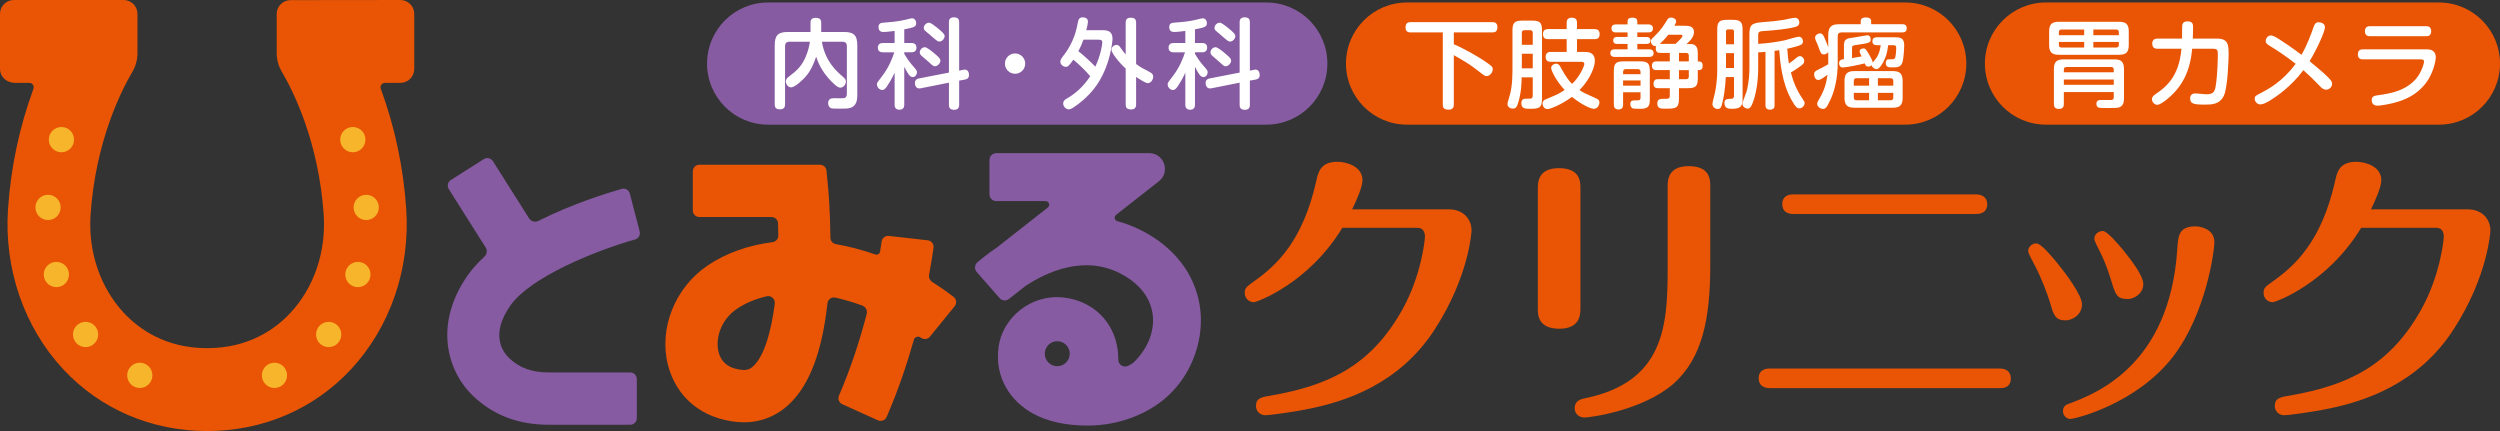
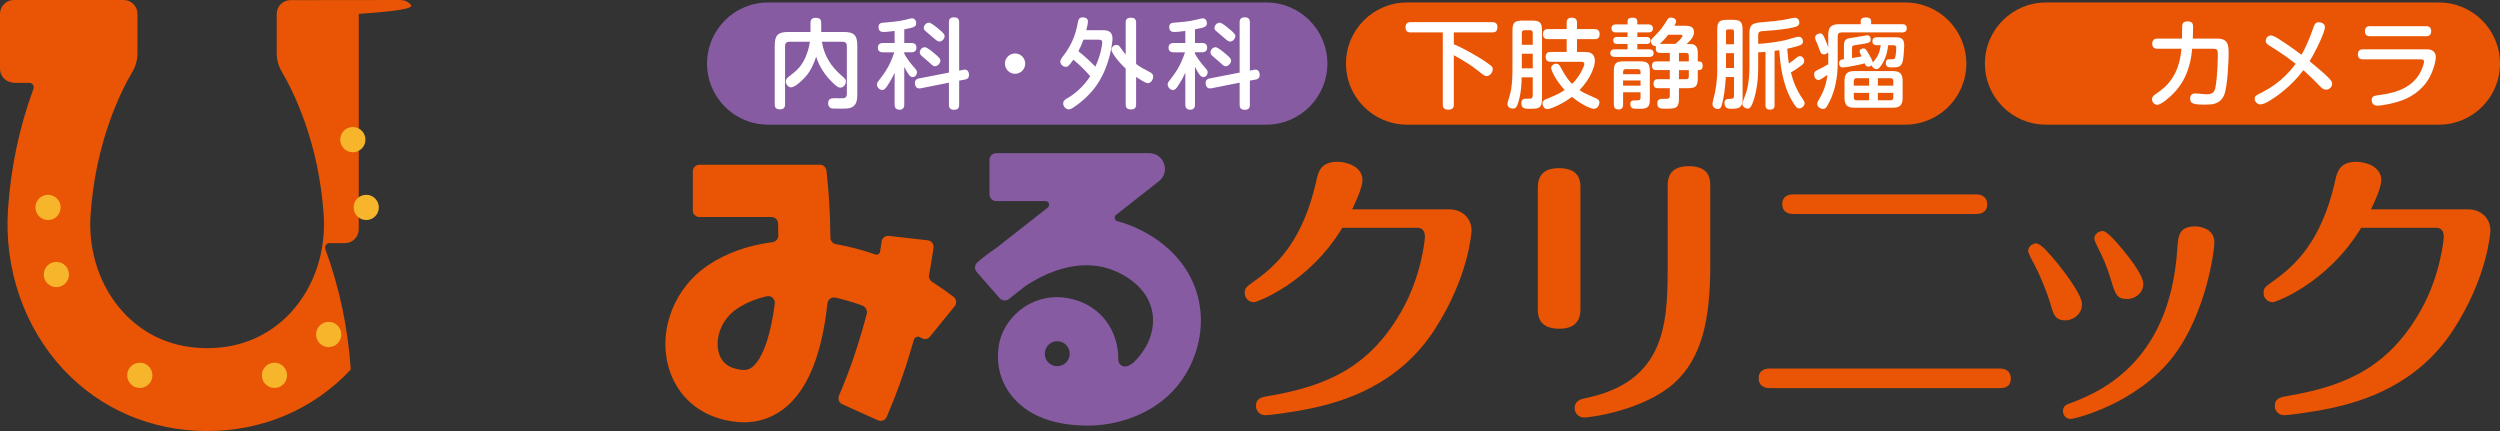
<svg xmlns="http://www.w3.org/2000/svg" version="1.1" id="レイヤー_1" x="0px" y="0px" viewBox="0 0 406 70" style="enable-background:new 0 0 406 70;" xml:space="preserve">
  <rect x="0" y="0" width="406" height="70" fill="#333333" stroke="none" />
  <style type="text/css">
	.st0{fill:#E95504;}
	.st1{fill:#865BA2;}
	.st2{fill:#FFFFFF;}
	.st3{fill:#F7B52C;}
</style>
  <g>
    <path class="st0" d="M309.425,0.405H228.491c-5.469,0-9.903,4.441-9.903,9.919   c0,5.478,4.434,9.919,9.903,9.919h80.934c5.469,0,9.903-4.441,9.903-9.919   C319.328,4.846,314.894,0.405,309.425,0.405z" />
    <path class="st1" d="M205.663,0.405h-80.934c-5.469,0-9.903,4.441-9.903,9.919   c0,5.478,4.434,9.919,9.903,9.919h80.934c5.469,0,9.903-4.441,9.903-9.919   C215.567,4.846,211.133,0.405,205.663,0.405z" />
    <g>
      <path class="st2" d="M128.205,6.779c-0.507,0-0.712,0.27-0.712,0.698v9.454    c0,0.254-0.032,0.825-0.792,0.825c-0.601,0-0.887-0.19-0.887-0.825v-9.548    c0-1.713,0.586-2.189,2.169-2.189h3.642V3.718c0-0.222,0-0.825,0.823-0.825    c0.633,0,0.918,0.222,0.918,0.825v1.475h3.674c1.568,0,2.185,0.46,2.185,2.189v8.073    c0,0.714-0.11,1.57-0.855,1.951c-0.459,0.238-0.887,0.238-2.027,0.238    c-1.014,0-1.22-0.016-1.394-0.079c-0.333-0.143-0.459-0.492-0.459-0.793    c0-0.65,0.395-0.825,0.95-0.825c0.238,0,1.331,0.032,1.553,0c0.395-0.048,0.538-0.333,0.538-0.698    V7.477c0-0.428-0.206-0.698-0.713-0.698h-3.341c0.522,3.172,2.375,4.79,3.436,5.71    c0.301,0.254,0.459,0.444,0.459,0.761c0,0.476-0.411,0.984-0.887,0.984    c-0.221,0-0.475-0.016-1.425-0.968c-1.727-1.729-2.281-3.347-2.518-4.06    c-0.332,0.984-0.823,2.268-1.79,3.331c-0.205,0.222-1.567,1.649-2.28,1.649    c-0.538,0-0.855-0.555-0.855-0.968c0-0.381,0.269-0.603,0.554-0.825    c1.109-0.841,2.17-1.634,2.914-3.791c0.285-0.825,0.395-1.507,0.443-1.824H128.205z" />
      <path class="st2" d="M146.852,6.985h1.172c0.237,0,0.807,0.048,0.807,0.746    c0,0.539-0.332,0.761-0.807,0.761h-1.172v0.238c0.364,0.65,0.902,1.412,1.314,1.872    c0.713,0.825,0.744,0.856,0.744,1.142c0,0.396-0.3,0.777-0.68,0.777    c-0.333,0-0.538-0.254-0.712-0.508c-0.285-0.396-0.602-1.047-0.665-1.173v6.154    c0,0.174,0,0.825-0.776,0.825c-0.791,0-0.791-0.634-0.791-0.825v-5.186    c-0.459,1.015-0.966,1.824-1.22,2.189c-0.269,0.381-0.475,0.619-0.776,0.619    c-0.443,0-0.871-0.428-0.871-0.904c0-0.285,0.032-0.301,0.728-1.205    c1.236-1.57,1.774-3.077,2.09-4.013h-1.837c-0.174,0-0.839,0-0.839-0.745    c0-0.762,0.649-0.762,0.839-0.762h1.885V5.019c-0.222,0.032-1.267,0.174-1.758,0.174    c-0.253,0-0.855,0-0.855-0.793c0-0.65,0.475-0.698,0.792-0.714c0.998-0.08,2.454-0.19,3.563-0.476    c0.839-0.206,0.934-0.238,1.093-0.238c0.332,0,0.665,0.286,0.665,0.762    c0,0.539-0.159,0.714-1.932,1.031V6.985z M156.464,11.331c0.064-0.016,0.143-0.032,0.222-0.032    c0.522,0,0.681,0.508,0.681,0.872c0,0.555-0.364,0.698-0.649,0.746l-0.95,0.174v3.918    c0,0.254-0.016,0.825-0.823,0.825c-0.76,0-0.839-0.476-0.839-0.825v-3.584l-4.608,0.92    c-0.871,0.174-0.918-0.746-0.918-0.857c0-0.523,0.332-0.682,0.633-0.746l4.893-0.952V3.639    c0-0.222,0-0.825,0.791-0.825c0.665,0,0.871,0.285,0.871,0.825v7.835L156.464,11.331z M151.808,8.73    c0.712,0.603,0.918,0.809,0.918,1.126c0,0.381-0.443,0.904-0.887,0.904    c-0.254,0-0.317-0.063-0.966-0.65c-0.348-0.317-0.934-0.793-1.283-1.11    c-0.095-0.111-0.222-0.27-0.222-0.508c0-0.349,0.333-0.825,0.839-0.825    C150.542,7.667,151.444,8.413,151.808,8.73z M152.205,4.511c1.156,0.936,1.204,1.142,1.204,1.348    c0,0.396-0.396,0.888-0.839,0.888c-0.254,0-0.412-0.111-0.966-0.587    c-0.364-0.317-0.95-0.809-1.315-1.126c-0.189-0.158-0.269-0.301-0.269-0.492    c0-0.333,0.301-0.841,0.855-0.856C151.191,3.686,151.872,4.257,152.205,4.511z" />
      <path class="st2" d="M166.494,10.332c0,0.904-0.728,1.649-1.647,1.649c-0.918,0-1.647-0.746-1.647-1.649    c0-0.92,0.744-1.65,1.647-1.65C165.749,8.682,166.494,9.412,166.494,10.332z" />
      <path class="st2" d="M179.106,4.907c0.681,0,1.568,0.095,1.568,1.396c0,0.158-0.285,4.632-2.977,8.073    c-1.077,1.364-2.343,2.411-3.373,3.077c-0.396,0.254-0.586,0.302-0.76,0.302    c-0.459,0-0.902-0.476-0.902-0.936c0-0.476,0.348-0.682,0.633-0.841    c1.061-0.603,2.581-1.761,3.753-3.6c-0.744-0.888-1.821-1.951-2.739-2.681    c-0.76,1.11-0.966,1.158-1.22,1.158c-0.411,0-0.887-0.365-0.887-0.84    c0-0.175,0.079-0.428,0.269-0.666c0.76-0.968,1.204-1.665,1.695-2.744    c0.443-0.983,0.664-1.808,0.918-3.156c0.079-0.412,0.332-0.634,0.76-0.634    c0.428,0,0.839,0.206,0.839,0.682c0,0.19-0.079,0.698-0.269,1.411H179.106z M175.954,6.446    c-0.253,0.698-0.538,1.348-0.823,1.871c0.998,0.777,2.106,1.84,2.755,2.506    c0.887-1.903,1.125-3.632,1.125-3.902c0-0.286-0.063-0.476-0.633-0.476H175.954z M184.506,16.946    c0,0.238-0.015,0.825-0.791,0.825c-0.633,0-0.902-0.206-0.902-0.825v-5.805    c-1.156-1.063-2.312-2.569-2.312-3.061c0-0.365,0.348-0.793,0.823-0.793    c0.301,0,0.459,0.174,0.68,0.508c0.428,0.618,0.665,0.888,0.808,1.047V3.702    c0-0.27,0.016-0.825,0.791-0.825c0.617,0,0.902,0.19,0.902,0.825v6.693    c0.728,0.54,1.141,0.746,2.17,1.285c0.364,0.19,0.601,0.365,0.601,0.778    c0,0.492-0.38,1.047-0.871,1.047c-0.38,0-1.457-0.714-1.901-1.015V16.946z" />
      <path class="st2" d="M194.063,6.985h1.172c0.237,0,0.807,0.048,0.807,0.746    c0,0.539-0.332,0.761-0.807,0.761h-1.172v0.238c0.364,0.65,0.902,1.412,1.314,1.872    c0.713,0.825,0.744,0.856,0.744,1.142c0,0.396-0.3,0.777-0.68,0.777    c-0.333,0-0.538-0.254-0.712-0.508c-0.285-0.396-0.602-1.047-0.665-1.173v6.154    c0,0.174,0,0.825-0.776,0.825c-0.791,0-0.791-0.634-0.791-0.825v-5.186    c-0.459,1.015-0.966,1.824-1.22,2.189c-0.269,0.381-0.475,0.619-0.776,0.619    c-0.443,0-0.871-0.428-0.871-0.904c0-0.285,0.032-0.301,0.728-1.205    c1.236-1.57,1.774-3.077,2.09-4.013h-1.837c-0.174,0-0.839,0-0.839-0.745    c0-0.762,0.649-0.762,0.839-0.762h1.885V5.019c-0.222,0.032-1.267,0.174-1.758,0.174    c-0.253,0-0.855,0-0.855-0.793c0-0.65,0.475-0.698,0.792-0.714    c0.998-0.08,2.454-0.19,3.563-0.476c0.839-0.206,0.934-0.238,1.093-0.238    c0.332,0,0.665,0.286,0.665,0.762c0,0.539-0.158,0.714-1.932,1.031V6.985z M203.675,11.331    c0.064-0.016,0.143-0.032,0.222-0.032c0.522,0,0.681,0.508,0.681,0.872    c0,0.555-0.364,0.698-0.649,0.746l-0.95,0.174v3.918c0,0.254-0.016,0.825-0.823,0.825    c-0.76,0-0.839-0.476-0.839-0.825v-3.584l-4.608,0.92c-0.871,0.174-0.918-0.746-0.918-0.857    c0-0.523,0.332-0.682,0.633-0.746l4.893-0.952V3.639c0-0.222,0-0.825,0.791-0.825    c0.665,0,0.871,0.285,0.871,0.825v7.835L203.675,11.331z M199.02,8.73    c0.712,0.603,0.918,0.809,0.918,1.126c0,0.381-0.443,0.904-0.887,0.904    c-0.254,0-0.317-0.063-0.966-0.65c-0.348-0.317-0.934-0.793-1.283-1.11    c-0.095-0.111-0.222-0.27-0.222-0.508c0-0.349,0.333-0.825,0.839-0.825    C197.753,7.667,198.655,8.413,199.02,8.73z M199.416,4.511c1.156,0.936,1.204,1.142,1.204,1.348    c0,0.396-0.396,0.888-0.839,0.888c-0.254,0-0.412-0.111-0.966-0.587    c-0.364-0.317-0.95-0.809-1.315-1.126c-0.189-0.158-0.269-0.301-0.269-0.492    c0-0.333,0.301-0.841,0.855-0.856C198.402,3.686,199.083,4.257,199.416,4.511z" />
    </g>
    <g>
      <g>
        <path class="st2" d="M236.1,7.184c1.821,0.762,4.196,2.205,4.75,2.569     c1.442,0.984,1.568,1.063,1.568,1.491c0,0.555-0.49,1.11-0.982,1.11     c-0.285,0-0.364-0.048-1.251-0.746c-1.521-1.206-2.471-1.729-4.086-2.649v8.01     c0,0.222,0,0.841-0.839,0.841c-0.744,0-0.95-0.302-0.95-0.841V5.264h-5.21     c-0.222,0-0.839,0-0.839-0.778c0-0.682,0.285-0.888,0.839-0.888h13.255c0.206,0,0.823,0,0.823,0.793     c0,0.698-0.316,0.872-0.823,0.872h-6.255V7.184z" />
        <path class="st2" d="M247.113,12.56c0,0.65-0.032,2.601-0.617,4.298     c-0.159,0.46-0.301,0.777-0.808,0.777c-0.348,0-0.871-0.19-0.871-0.73     c0-0.206,0.016-0.238,0.348-1.364c0.459-1.491,0.459-3.537,0.459-4.489V4.979     c0-1.301,0.317-1.634,1.647-1.634h1.505c1.315,0,1.647,0.317,1.647,1.634v11.039     c0,1.523-0.475,1.649-1.916,1.649c-0.776,0-1.442,0-1.442-0.904c0-0.73,0.523-0.73,0.697-0.73     c0.095,0,0.775,0,0.839-0.016c0.237-0.048,0.316-0.222,0.316-0.587v-2.871H247.113z M247.145,7.279     h1.773V5.344c0-0.286-0.142-0.444-0.459-0.444h-0.871c-0.348,0-0.443,0.206-0.443,0.444V7.279z      M248.918,8.722h-1.773v2.379h1.773V8.722z M251.848,10.038c-0.19,0-0.839,0-0.839-0.793     c0-0.809,0.633-0.809,0.839-0.809h2.581V6.359h-3.009c-0.348,0-0.839-0.079-0.839-0.809     c0-0.523,0.238-0.825,0.839-0.825h3.009v-1.078c0-0.555,0.332-0.777,0.823-0.777     c0.316,0,0.855,0.079,0.855,0.777v1.078h2.85c0.444,0,0.823,0.175,0.823,0.809     c0,0.539-0.221,0.825-0.823,0.825h-2.85v2.078h1.236c0.506,0,1.663,0,1.663,1.475     c0,0.746-0.586,2.76-2.486,4.711c0.57,0.412,0.791,0.508,2.787,1.396     c0.411,0.19,0.443,0.476,0.443,0.634c0,0.111-0.111,1.015-0.918,1.015     c-0.412,0-1.711-0.476-3.548-1.935c-1.726,1.285-3.547,1.983-3.975,1.983     c-0.633,0-0.807-0.666-0.807-0.936c0-0.396,0.396-0.603,0.412-0.603     c2.248-0.936,2.296-0.968,3.183-1.57c-1.457-1.57-2.185-3.172-2.185-3.568     c0-0.413,0.443-0.698,0.823-0.698s0.522,0.254,0.696,0.555c0.95,1.745,1.41,2.268,1.885,2.728     c1.251-1.19,1.979-2.918,1.979-3.22c0-0.365-0.348-0.365-0.49-0.365H251.848z" />
        <path class="st2" d="M267.723,3.964c0.221,0,0.712,0.063,0.712,0.65c0,0.476-0.301,0.65-0.712,0.65     h-1.821v0.745h1.504c0.317,0,0.618,0.111,0.618,0.571c0,0.397-0.222,0.555-0.618,0.555h-1.504     v0.872h1.932c0.332,0,0.712,0.127,0.712,0.619c0,0.444-0.285,0.618-0.712,0.618h-5.607     c-0.316,0-0.712-0.111-0.712-0.618c0-0.444,0.301-0.619,0.712-0.619h2.091V7.136h-1.695     c-0.285,0-0.633-0.079-0.633-0.555c0-0.428,0.253-0.587,0.633-0.587h1.695V5.264h-1.901     c-0.158,0-0.712,0-0.712-0.65c0-0.476,0.301-0.65,0.712-0.65h1.901V3.504     c0-0.27,0.063-0.634,0.775-0.634c0.665,0,0.808,0.27,0.808,0.65v0.444H267.723z M263.59,14.987     v1.967c0,0.238,0,0.825-0.744,0.825c-0.633,0-0.76-0.412-0.76-0.825v-5.361     c0-1.316,0.317-1.633,1.647-1.633h2.565c1.315,0,1.632,0.317,1.632,1.633v4.521     c0,0.952-0.127,1.554-1.442,1.554c-0.285,0-1.061,0-1.251-0.048     c-0.333-0.064-0.475-0.412-0.475-0.714c0-0.603,0.348-0.603,0.887-0.603s0.776,0,0.776-0.46     v-0.856H263.59z M263.59,12.053h2.834v-0.365c0-0.317-0.158-0.46-0.443-0.46h-1.948     c-0.301,0-0.443,0.159-0.443,0.46V12.053z M266.424,13.068H263.59v0.84h2.834V13.068z M273.661,4.186     c0.475,0,1.442,0,1.442,1.015c0,0.793-0.633,1.443-1.204,1.951h0.649     c1.172,0,1.172,1.031,1.172,1.538V9.975c0.364,0,0.791,0,0.791,0.698     c0,0.714-0.411,0.714-0.791,0.714v1.285c0,1.332-0.317,1.649-1.631,1.649h-1.426v1.681     c0,1.649-0.57,1.649-2.28,1.649c-0.633,0-1.236,0-1.236-0.841c0-0.761,0.491-0.761,1.141-0.761     c0.696,0,0.887,0,0.887-0.539v-1.19h-1.9c-0.222,0-0.744,0-0.744-0.714     c0-0.714,0.475-0.746,0.744-0.746h1.9v-1.475h-2.169c-0.206,0-0.728,0-0.728-0.698     c0-0.682,0.459-0.714,0.728-0.714h2.169v-1.38h-1.441c-0.364,0-0.839,0-0.839-0.714     c0-0.206,0.032-0.286,0.048-0.381c-0.602,0.032-0.855-0.508-0.855-0.777     c0-0.238,0.032-0.27,0.665-0.904c0.982-0.952,1.409-1.634,2.011-2.601     c0.063-0.111,0.253-0.365,0.585-0.365c0.175,0,0.855,0.095,0.855,0.618     c0,0.19-0.111,0.397-0.285,0.714H273.661z M270.922,5.645c-0.506,0.65-0.95,1.11-1.362,1.475     h2.533c0.412-0.333,1.141-1.047,1.141-1.285c0-0.158-0.142-0.19-0.285-0.19H270.922z      M272.664,9.975h1.6V9.039c0-0.302-0.143-0.444-0.443-0.444h-1.156V9.975z M272.664,11.387v1.475     h1.156c0.269,0,0.443-0.111,0.443-0.444v-1.031H272.664z" />
        <path class="st2" d="M280.271,12.513c-0.095,1.951-0.364,3.394-0.554,4.155     c-0.158,0.666-0.253,1.031-0.775,1.031c-0.38,0-0.839-0.301-0.839-0.809     c0-0.302,0.348-1.539,0.395-1.792c0.095-0.46,0.38-1.872,0.38-3.696V4.868     c0-1.316,0.301-1.649,1.632-1.649h0.839c1.299,0,1.648,0.317,1.648,1.649v11.151     c0,1.19-0.285,1.649-1.695,1.649c-0.507,0-1.251,0-1.251-0.936c0-0.539,0.3-0.682,0.902-0.682     c0.364,0,0.649,0,0.649-0.539v-2.998H280.271z M280.303,7.184h1.299V5.122     c0-0.19-0.095-0.349-0.349-0.349h-0.601c-0.253,0-0.348,0.127-0.348,0.349V7.184z M281.602,8.627     h-1.299v2.411h1.299V8.627z M286.717,8.421c-0.712,0.064-0.998,0.079-1.188,0.079v2.522     c0,2.411-0.38,4.029-0.601,4.806c-0.507,1.761-0.839,1.808-1.109,1.808     c-0.396,0-0.855-0.349-0.855-0.761c0-0.301,0.586-1.681,0.681-2.014     c0.411-1.57,0.459-2.95,0.459-3.902V5.724c0-1.57,0.19-1.983,2.122-2.125     c1.583-0.127,2.216-0.175,3.389-0.365c0.269-0.048,1.584-0.349,1.884-0.349     c0.586,0,0.713,0.539,0.713,0.762c0,0.523-0.428,0.666-0.665,0.73     c-1.394,0.365-3.326,0.539-4.751,0.634c-1.14,0.064-1.267,0.079-1.267,0.825v1.285     c1.22-0.048,3.088-0.301,4.371-0.587c0.316-0.064,1.853-0.571,2.217-0.571     c0.49,0,0.68,0.46,0.68,0.777c0,0.317-0.158,0.444-0.364,0.555     c-0.237,0.127-1.188,0.412-2.185,0.618c0.095,1.348,0.158,1.697,0.269,2.395     c0.332-0.206,0.791-0.571,0.887-0.65c0.602-0.492,0.665-0.539,0.934-0.539     c0.348,0,0.665,0.381,0.665,0.793c0,0.333-0.158,0.508-0.601,0.825     c-0.697,0.508-1.22,0.841-1.568,1.031c0.411,1.523,0.887,2.807,2.027,4.473     c0.174,0.238,0.205,0.349,0.205,0.508c0,0.476-0.459,0.856-0.855,0.856     c-0.285,0-0.539-0.063-1.284-1.396c-1.552-2.76-1.837-6.185-1.979-8.057     c-0.206,0.032-0.396,0.064-0.76,0.111v8.819c0,0.222,0,0.73-0.744,0.73     c-0.728,0-0.728-0.524-0.728-0.73V8.421z" />
        <path class="st2" d="M296.906,8.484c-0.269,0.317-0.585,0.349-0.712,0.349     c-0.443,0-0.522-0.222-0.871-1.206c-0.158-0.428-0.221-0.571-0.459-1.094     c-0.015-0.064-0.095-0.254-0.095-0.412c0-0.428,0.459-0.698,0.808-0.698     c0.379,0,0.522,0.27,0.76,0.809c0.301,0.682,0.459,1.158,0.57,1.459V5.692     c0-1.332,0.522-1.76,1.758-1.76h3.516V3.44c0-0.365,0.222-0.603,0.839-0.603     c0.49,0,0.855,0.127,0.855,0.603V3.932h5.052c0.174,0,0.728,0,0.728,0.65     c0,0.682-0.538,0.682-0.728,0.682h-9.866c-0.428,0-0.618,0.206-0.618,0.618v4.33     c0,2.459-0.49,4.6-1.283,6.202c-0.569,1.174-0.744,1.269-1.109,1.269     c-0.395,0-0.934-0.317-0.934-0.809c0-0.238,0.11-0.444,0.269-0.698     c0.966-1.618,1.219-2.776,1.394-4.029c-0.111,0.08-0.586,0.397-0.681,0.476     c-0.427,0.286-0.617,0.365-0.823,0.365c-0.427,0-0.665-0.492-0.665-0.904     c0-0.444,0.174-0.54,0.855-0.872c0.316-0.159,0.649-0.317,1.441-0.777V8.484z M306.63,7.342     c-0.064,0.587-0.174,1.633-0.839,2.839c-0.364,0.634-0.697,1.047-1.045,1.047     c-0.285,0-0.728-0.254-0.76-0.634c-0.237,0.222-0.538,0.222-0.569,0.222     c-0.365,0-0.444-0.19-0.586-0.523c-0.855,0.238-3.088,0.666-3.579,0.666     c-0.475,0-0.586-0.46-0.586-0.682c0-0.571,0.412-0.619,0.791-0.666V7.596     c0-0.524,0-0.936,0.38-1.206c0.19-0.143,0.333-0.19,1.616-0.365     c0.285-0.048,1.71-0.301,1.789-0.301c0.364,0,0.554,0.27,0.554,0.65     c0,0.492-0.095,0.603-1.853,0.856c-1.14,0.159-1.172,0.159-1.172,0.619v1.586     c0.064-0.016,0.079-0.016,0.159-0.032c0.364-0.048,0.918-0.143,1.393-0.238     c-0.285-0.587-0.316-0.666-0.316-0.825c0-0.365,0.411-0.476,0.617-0.476     c0.317,0,0.396,0.095,0.934,1.015c0.206,0.349,0.522,0.92,0.586,1.269     c0.063-0.095,0.427-0.54,0.506-0.635c0.586-0.825,0.697-1.633,0.776-2.173h-0.633     c-0.396,0-0.713-0.143-0.713-0.65c0-0.587,0.459-0.635,0.713-0.635h2.914     c0.728,0,1.536,0,1.536,1.253c0,0.19-0.047,2.237-0.332,2.935     c-0.269,0.698-0.934,0.698-1.489,0.698c-0.696,0-1.172,0-1.172-0.714     c0-0.174,0.063-0.524,0.348-0.587c0.079-0.016,0.522-0.016,0.665-0.016     c0.3,0,0.475-0.032,0.554-0.412c0.031-0.159,0.126-0.841,0.126-1.364     c0-0.254,0-0.508-0.459-0.508H306.63z M308.989,15.907c0,1.237-0.538,1.586-1.6,1.586h-6.239     c-1.061,0-1.6-0.349-1.6-1.586v-2.776c0-1.221,0.523-1.586,1.6-1.586h6.239     c1.061,0,1.6,0.349,1.6,1.586V15.907z M301.055,13.909h2.486v-1.206h-2.043     c-0.3,0-0.443,0.159-0.443,0.444V13.909z M303.542,16.288v-1.206h-2.486v0.746     c0,0.286,0.127,0.46,0.443,0.46H303.542z M307.47,13.909v-0.761c0-0.27-0.111-0.444-0.444-0.444     h-2.058v1.206H307.47z M307.47,15.082h-2.502v1.206h2.058c0.301,0,0.444-0.159,0.444-0.46V15.082z" />
      </g>
    </g>
    <path class="st0" d="M396.097,0.405h-63.844c-5.469,0-9.903,4.441-9.903,9.919   c0,5.478,4.434,9.919,9.903,9.919h63.844c5.469,0,9.903-4.441,9.903-9.919   C406,4.846,401.566,0.405,396.097,0.405z" />
-     <path class="st0" d="M66.617,0.659c-0.424-0.424-0.987-0.658-1.586-0.658h-0.003l-17.85,0.02   c-1.236,0.002-2.243,1.01-2.243,2.249v6.329c0,1.077,0.286,2.13,0.828,3.045   c1.781,3.009,6.008,11.299,6.807,23.244c0.402,6.01-1.573,11.817-5.418,15.935   c-2.435,2.609-6.756,5.719-13.513,5.719c-6.755,0-11.077-3.11-13.514-5.719   c-3.845-4.119-5.82-9.927-5.418-15.935c0.799-11.935,5.016-20.216,6.793-23.223   c0.54-0.914,0.826-1.966,0.826-3.042V2.249C22.325,1.009,21.317,0,20.079,0H2.245   C1.007,0,0,1.009,0,2.249v8.96c0,1.117,0.881,2.249,2.564,2.249h2.196   c0.323,0,0.504,0.19,0.582,0.303c0.139,0.2,0.17,0.447,0.085,0.679   c-2.286,6.213-3.675,12.79-4.127,19.548c-0.65,9.712,2.634,19.197,9.01,26.025   C16.323,66.453,24.607,70,33.638,70c9.03,0,17.314-3.546,23.326-9.985   c6.376-6.827,9.66-16.313,9.011-26.026c-0.453-6.757-1.841-13.335-4.127-19.548   c-0.085-0.232-0.055-0.48,0.085-0.679c0.079-0.113,0.259-0.303,0.582-0.303h2.515   c1.238,0,2.245-1.009,2.245-2.249V2.251C67.276,1.649,67.041,1.084,66.617,0.659z" />
+     <path class="st0" d="M66.617,0.659c-0.424-0.424-0.987-0.658-1.586-0.658h-0.003l-17.85,0.02   c-1.236,0.002-2.243,1.01-2.243,2.249v6.329c0,1.077,0.286,2.13,0.828,3.045   c1.781,3.009,6.008,11.299,6.807,23.244c0.402,6.01-1.573,11.817-5.418,15.935   c-2.435,2.609-6.756,5.719-13.513,5.719c-6.755,0-11.077-3.11-13.514-5.719   c-3.845-4.119-5.82-9.927-5.418-15.935c0.799-11.935,5.016-20.216,6.793-23.223   c0.54-0.914,0.826-1.966,0.826-3.042V2.249C22.325,1.009,21.317,0,20.079,0H2.245   C1.007,0,0,1.009,0,2.249v8.96c0,1.117,0.881,2.249,2.564,2.249h2.196   c0.323,0,0.504,0.19,0.582,0.303c0.139,0.2,0.17,0.447,0.085,0.679   c-2.286,6.213-3.675,12.79-4.127,19.548c-0.65,9.712,2.634,19.197,9.01,26.025   C16.323,66.453,24.607,70,33.638,70c9.03,0,17.314-3.546,23.326-9.985   c-0.453-6.757-1.841-13.335-4.127-19.548   c-0.085-0.232-0.055-0.48,0.085-0.679c0.079-0.113,0.259-0.303,0.582-0.303h2.515   c1.238,0,2.245-1.009,2.245-2.249V2.251C67.276,1.649,67.041,1.084,66.617,0.659z" />
    <g>
      <g>
-         <ellipse class="st3" cx="9.976" cy="22.678" rx="2.048" ry="2.051" />
        <ellipse class="st3" cx="7.801" cy="33.685" rx="2.048" ry="2.051" />
        <ellipse class="st3" cx="9.154" cy="44.582" rx="2.048" ry="2.051" />
-         <ellipse class="st3" cx="13.899" cy="54.319" rx="2.048" ry="2.051" />
        <ellipse class="st3" cx="22.703" cy="60.955" rx="2.048" ry="2.051" />
      </g>
      <g>
        <ellipse class="st3" cx="57.299" cy="22.678" rx="2.048" ry="2.051" />
        <ellipse class="st3" cx="59.475" cy="33.685" rx="2.048" ry="2.051" />
-         <ellipse class="st3" cx="58.122" cy="44.582" rx="2.048" ry="2.051" />
        <ellipse class="st3" cx="53.376" cy="54.319" rx="2.048" ry="2.051" />
        <ellipse class="st3" cx="44.573" cy="60.955" rx="2.048" ry="2.051" />
      </g>
    </g>
    <g>
      <path class="st0" d="M235.336,34.002c2.337,0,3.646,1.639,3.646,3.418c0,0.14-0.374,7.444-6.031,16.153    c-5.843,8.989-14.725,11.611-19.96,12.735c-3.412,0.703-6.918,1.124-7.479,1.124    c-0.935,0-1.543-0.703-1.543-1.498c0-1.264,0.888-1.451,2.384-1.686    c9.443-1.639,16.314-4.823,21.457-14.093c2.992-5.431,3.599-11.096,3.599-11.752    c0-0.515-0.187-1.405-1.168-1.405h-12.248c-5.515,9.083-13.93,12.08-14.35,12.08    c-0.749,0-1.496-0.562-1.496-1.499c0-0.796,0.234-0.983,1.543-1.92    c3.646-2.574,7.853-6.508,10.05-16.153c0.328-1.545,0.701-3.231,3.459-3.231    c1.496,0,4.067,0.749,4.067,2.996c0,1.124-1.076,3.512-1.683,4.729H235.336z" />
      <path class="st0" d="M256.662,50.062c0,0.89,0,3.324-3.412,3.324c-3.506,0-3.506-2.295-3.506-3.278    V30.584c0-0.89,0-3.277,3.412-3.277c3.506,0,3.506,2.247,3.506,3.277V50.062z M277.745,43.179    c0,8.474-1.262,14.982-5.983,19.149c-5.002,4.354-13.556,5.478-14.491,5.478    c-0.748,0-1.543-0.562-1.543-1.499c0-1.264,1.029-1.498,1.729-1.639    c12.716-2.622,13.37-11.658,13.37-20.882V30.257c0-0.89,0-3.277,3.412-3.277    c3.506,0,3.506,2.247,3.506,3.277V43.179z" />
      <path class="st0" d="M324.735,59.846c1.028,0,1.823,0.468,1.823,1.592c0,1.592-1.309,1.592-1.823,1.592    h-37.304c-0.982,0-1.823-0.421-1.823-1.592c0-1.592,1.495-1.592,1.823-1.592H324.735z     M320.901,31.568c0.982,0,1.823,0.468,1.823,1.592c0,1.592-1.496,1.592-1.823,1.592h-29.637    c-1.076,0-1.823-0.468-1.823-1.592c0-1.592,1.449-1.592,1.823-1.592H320.901z" />
      <path class="st0" d="M332.925,49.125c-0.421-1.404-1.495-4.167-2.384-5.852    c-0.468-0.843-1.169-2.2-1.169-2.482c0-0.796,0.749-1.264,1.31-1.264    c0.794,0,2.384,1.966,3.412,3.184c1.449,1.779,4.02,5.244,4.02,6.696    c0,1.826-1.683,2.622-2.665,2.622C333.767,52.028,333.486,51.138,332.925,49.125z M359.617,39.339    c0,1.451-1.355,11.565-6.684,18.541c-5.937,7.726-15.987,10.16-16.689,10.16    c-0.654,0-1.215-0.562-1.215-1.264c0-0.842,0.561-1.077,0.982-1.217    c4.207-1.592,16.314-6.086,17.576-25.049c0.14-2.294,0.28-3.746,2.992-3.746    C357.186,36.764,359.617,37.093,359.617,39.339z M342.742,45.192    c-0.701-2.248-1.262-3.465-2.151-5.198c-0.421-0.89-0.468-0.983-0.468-1.264    c0-0.702,0.701-1.217,1.356-1.217c0.748,0,2.478,2.107,3.319,3.09    c1.356,1.686,3.273,4.167,3.273,5.525c0,1.686-1.683,2.435-2.431,2.435    C343.771,48.563,343.583,48.001,342.742,45.192z" />
      <path class="st0" d="M400.797,34.002c2.337,0,3.646,1.639,3.646,3.418c0,0.14-0.374,7.444-6.031,16.153    c-5.843,8.989-14.725,11.611-19.961,12.735c-3.412,0.703-6.918,1.124-7.479,1.124    c-0.935,0-1.543-0.703-1.543-1.498c0-1.264,0.888-1.451,2.384-1.686    c9.443-1.639,16.315-4.823,21.457-14.093c2.992-5.431,3.599-11.096,3.599-11.752    c0-0.515-0.187-1.405-1.168-1.405h-12.248c-5.516,9.083-13.93,12.08-14.351,12.08    c-0.749,0-1.496-0.562-1.496-1.499c0-0.796,0.234-0.983,1.543-1.92    c3.646-2.574,7.853-6.508,10.051-16.153c0.327-1.545,0.701-3.231,3.459-3.231    c1.496,0,4.067,0.749,4.067,2.996c0,1.124-1.076,3.512-1.683,4.729H400.797z" />
    </g>
-     <path class="st1" d="M103.15,38.883c0.557-0.158,0.88-0.734,0.734-1.296l-1.6-6.149   c-0.151-0.579-0.744-0.924-1.319-0.761c-2.416,0.685-8.021,2.426-13.523,5.195   c-0.541,0.272-1.198,0.098-1.522-0.414l-5.872-9.288c-0.316-0.499-0.976-0.648-1.474-0.332   l-5.359,3.399c-0.499,0.316-0.647,0.977-0.331,1.477l5.988,9.472   c0.307,0.486,0.209,1.116-0.214,1.506c-1.056,0.973-1.992,2.006-2.755,3.103   c-5.423,7.793-3.389,15.462,1.032,19.606c3.289,3.082,7.292,4.58,12.239,4.58h13.177   c0.59,0,1.068-0.479,1.068-1.07v-6.354c0-0.591-0.478-1.07-1.068-1.07H89.173   c-2.768,0-4.755-0.706-6.444-2.289c-1.059-0.992-3.164-3.81,0.132-8.546   C86.078,45.026,96.591,40.745,103.15,38.883z" />
    <path class="st0" d="M154.87,48.221c-1.118-0.868-2.273-1.669-3.452-2.414   c-0.408-0.258-0.617-0.734-0.529-1.209c0.355-1.915,0.586-3.425,0.715-4.365   c0.082-0.597-0.341-1.141-0.939-1.208l-6.309-0.713c-0.574-0.065-1.094,0.333-1.176,0.906   c-0.061,0.427-0.146,0.987-0.256,1.651c-0.059,0.359-0.426,0.576-0.769,0.457   c-2.125-0.738-4.27-1.304-6.4-1.678c-0.515-0.09-0.889-0.529-0.894-1.052   c-0.042-4.522-0.347-7.811-0.365-7.999l-0.272-2.877c-0.052-0.549-0.513-0.969-1.064-0.969h-19.578   c-0.59,0-1.068,0.479-1.068,1.07v6.353c0,0.591,0.478,1.07,1.068,1.07l11.709-0   c0.571,0,1.044,0.45,1.063,1.021c0.022,0.652,0.037,1.315,0.045,1.985   c0.007,0.552-0.411,1.01-0.958,1.08c-3.878,0.494-7.461,1.732-10.47,3.752   c-5.347,3.589-8.016,10.25-6.492,16.199c1.355,5.288,5.584,8.747,11.314,9.253   c0.349,0.031,0.695,0.046,1.037,0.046c2.899,0,5.52-1.105,7.628-3.231   c3.117-3.142,5.068-8.426,5.918-16.078c0.07-0.628,0.658-1.081,1.274-0.943   c1.457,0.326,2.926,0.759,4.383,1.294c0.559,0.205,0.87,0.807,0.719,1.383   c-1.067,4.061-2.526,8.677-4.5,13.237c-0.233,0.538,0.001,1.162,0.535,1.403l5.783,2.61   c0.542,0.245,1.187-0.002,1.424-0.548c1.866-4.297,3.307-8.597,4.415-12.514   c0.136-0.481,0.709-0.68,1.106-0.378c0.006,0.004,0.011,0.008,0.017,0.013   c0.462,0.353,1.119,0.301,1.486-0.151l4.013-4.932C155.412,49.281,155.343,48.588,154.87,48.221z    M125.826,49.312c-0.589,4.509-1.661,8.318-3.381,10.05c-0.577,0.581-1.109,0.775-1.903,0.711   c-2.105-0.186-3.399-1.163-3.845-2.904c-0.545-2.127,0.31-5.227,2.999-7.031   c1.396-0.937,3.029-1.608,4.825-2.024C125.25,47.944,125.923,48.568,125.826,49.312z" />
    <path class="st1" d="M194.835,49.604c-0.837-5.207-4.225-9.546-9.543-12.218   c-1.293-0.65-2.577-1.132-3.843-1.471c-0.462-0.124-0.576-0.726-0.199-1.022l6.957-5.461   c1.906-1.496,0.85-4.561-1.572-4.561H161.79c-0.609,0-1.102,0.494-1.102,1.104v5.579   c0,0.609,0.493,1.104,1.102,1.104h8.008c0.557,0,0.8,0.705,0.361,1.049l-8.247,6.474   c-1.413,0.952-2.504,1.837-3.191,2.432c-0.461,0.399-0.502,1.097-0.101,1.556l3.714,4.247   c0.386,0.441,1.048,0.503,1.509,0.141l2.704-2.123c3.526-2.312,9.465-4.997,15.258-2.088   c3.068,1.542,4.918,3.788,5.354,6.495c0.437,2.721-0.638,5.605-2.948,7.913   c-0.25,0.249-0.596,0.47-1.017,0.664c-0.761,0.351-1.597-0.205-1.587-1.043   c0.006-0.545-0.028-1.096-0.106-1.648c-0.646-4.573-4.088-7.875-8.768-8.411   c-5.368-0.605-9.929,3.341-10.566,8.02c-0.672,4.934,1.911,8.825,5.627,10.846   c2.295,1.248,5.232,1.931,8.876,1.931c4.927,0,9.749-1.812,13.031-4.845   C193.715,60.557,195.673,54.827,194.835,49.604z M171.698,59.471c-1.119,0-2.026-0.908-2.026-2.029   c0-1.12,0.907-2.029,2.026-2.029c1.119,0,2.026,0.908,2.026,2.029   C173.724,58.563,172.817,59.471,171.698,59.471z" />
    <g>
-       <path class="st2" d="M345.712,7.326c0,1.196-0.496,1.569-1.566,1.569h-9.801    c-1.054,0-1.566-0.373-1.566-1.569V5.105c0-1.18,0.481-1.569,1.566-1.569h9.801    c1.07,0,1.566,0.373,1.566,1.569V7.326z M335.167,14.953v1.926c0,0.218,0,0.808-0.775,0.808    c-0.682,0-0.838-0.326-0.838-0.808v-5.669c0-1.149,0.45-1.569,1.551-1.569h8.265    c1.039,0,1.566,0.342,1.566,1.569v4.768c0,0.295,0,1.196-0.744,1.445    c-0.263,0.093-0.419,0.124-1.938,0.124c-0.279,0-1.319,0-1.489-0.093    c-0.248-0.124-0.31-0.404-0.31-0.606c0-0.606,0.496-0.606,0.791-0.606c0.264,0,1.489,0.016,1.659,0    c0.294-0.046,0.372-0.202,0.372-0.481v-0.807H335.167z M334.361,5.711h4.11V4.794h-3.691    c-0.295,0-0.419,0.171-0.419,0.435V5.711z M334.361,6.813v0.466c0,0.311,0.14,0.435,0.419,0.435    h3.691V6.813H334.361z M335.167,11.737h8.11v-0.42c0-0.249-0.108-0.435-0.418-0.435h-7.258    c-0.294,0-0.434,0.155-0.434,0.435V11.737z M343.277,12.918h-8.11v0.854h8.11V12.918z M344.1,5.711    V5.229c0-0.28-0.14-0.435-0.435-0.435h-3.706v0.917H344.1z M344.1,6.813h-4.141v0.901h3.706    c0.264,0,0.435-0.109,0.435-0.435V6.813z" />
      <path class="st2" d="M350.422,7.916c-0.248,0-0.9,0-0.9-0.823s0.652-0.823,0.9-0.823h3.939    c0-0.482,0.015-1.274,0.015-1.755c0.016-0.528,0.016-1.041,0.869-1.041    c0.915,0,0.915,0.513,0.915,1.072c0,0.497-0.031,1.445-0.047,1.724h3.97    c1.845,0,1.845,1.134,1.845,2.656c0,0.451-0.124,5.203-0.76,6.586    c-0.682,1.46-1.97,1.476-3.102,1.476c-1.829,0-2.388-0.139-2.388-0.994    c0-0.559,0.31-0.823,0.884-0.823c0.279,0,1.489,0.14,1.737,0.14c0.977,0,1.364-0.28,1.52-1.274    c0.341-2.066,0.357-4.892,0.357-5.11c0-0.73-0.031-1.01-0.729-1.01h-3.443    c-0.14,1.398-0.449,4.536-2.946,7.161c-0.511,0.543-2.031,1.941-2.729,1.941    c-0.434,0-0.853-0.45-0.853-0.916c0-0.388,0.31-0.622,0.682-0.885    c1.396-0.963,3.722-2.625,4.11-7.3H350.422z" />
      <path class="st2" d="M368.638,7.466c-0.434-0.249-0.682-0.45-0.682-0.807    c0-0.497,0.388-0.901,0.822-0.901c0.326,0,0.713,0.202,1.303,0.575    c0.326,0.202,1.954,1.258,3.676,2.563c0.899-1.522,1.55-3.324,1.969-4.504    c0.156-0.435,0.294-0.777,0.822-0.777c0.388,0,1.024,0.186,1.024,0.808    c0,0.683-1.318,3.603-2.496,5.514c1.303,1.087,2.156,1.786,2.869,2.485    c0.62,0.606,0.791,0.823,0.791,1.181c0,0.528-0.48,0.963-0.977,0.963    c-0.404,0-0.698-0.249-1.008-0.575c-0.915-0.963-1.691-1.708-2.683-2.594    c-2.031,2.718-4.466,4.349-5.49,4.97c-0.48,0.295-1.07,0.591-1.519,0.591    c-0.512,0-0.9-0.497-0.9-0.932c0-0.404,0.202-0.513,0.961-0.901    c1.148-0.59,3.598-1.879,5.692-4.768C371.444,9.267,369.677,8.087,368.638,7.466z" />
      <path class="st2" d="M383.753,9.641c-0.201,0-0.837,0-0.837-0.808c0-0.792,0.574-0.823,0.837-0.823h10.297    c0.388,0,1.52,0,1.52,1.304c0,0.435-0.357,2.889-2.093,4.753    c-1.613,1.755-3.598,2.407-5.428,2.811c-0.682,0.14-1.519,0.28-1.923,0.28    c-0.186,0-0.961,0-0.961-0.901c0-0.652,0.45-0.714,1.225-0.823    c1.535-0.217,4.59-0.637,6.296-3.06c0.621-0.901,0.977-2.05,0.977-2.346    c0-0.342-0.233-0.388-0.558-0.388H383.753z M393.988,4.251c0.202,0,0.838,0,0.838,0.807    c0,0.823-0.621,0.823-0.838,0.823h-9.087c-0.202,0-0.838,0-0.838-0.808    c0-0.792,0.574-0.823,0.838-0.823H393.988z" />
    </g>
  </g>
</svg>